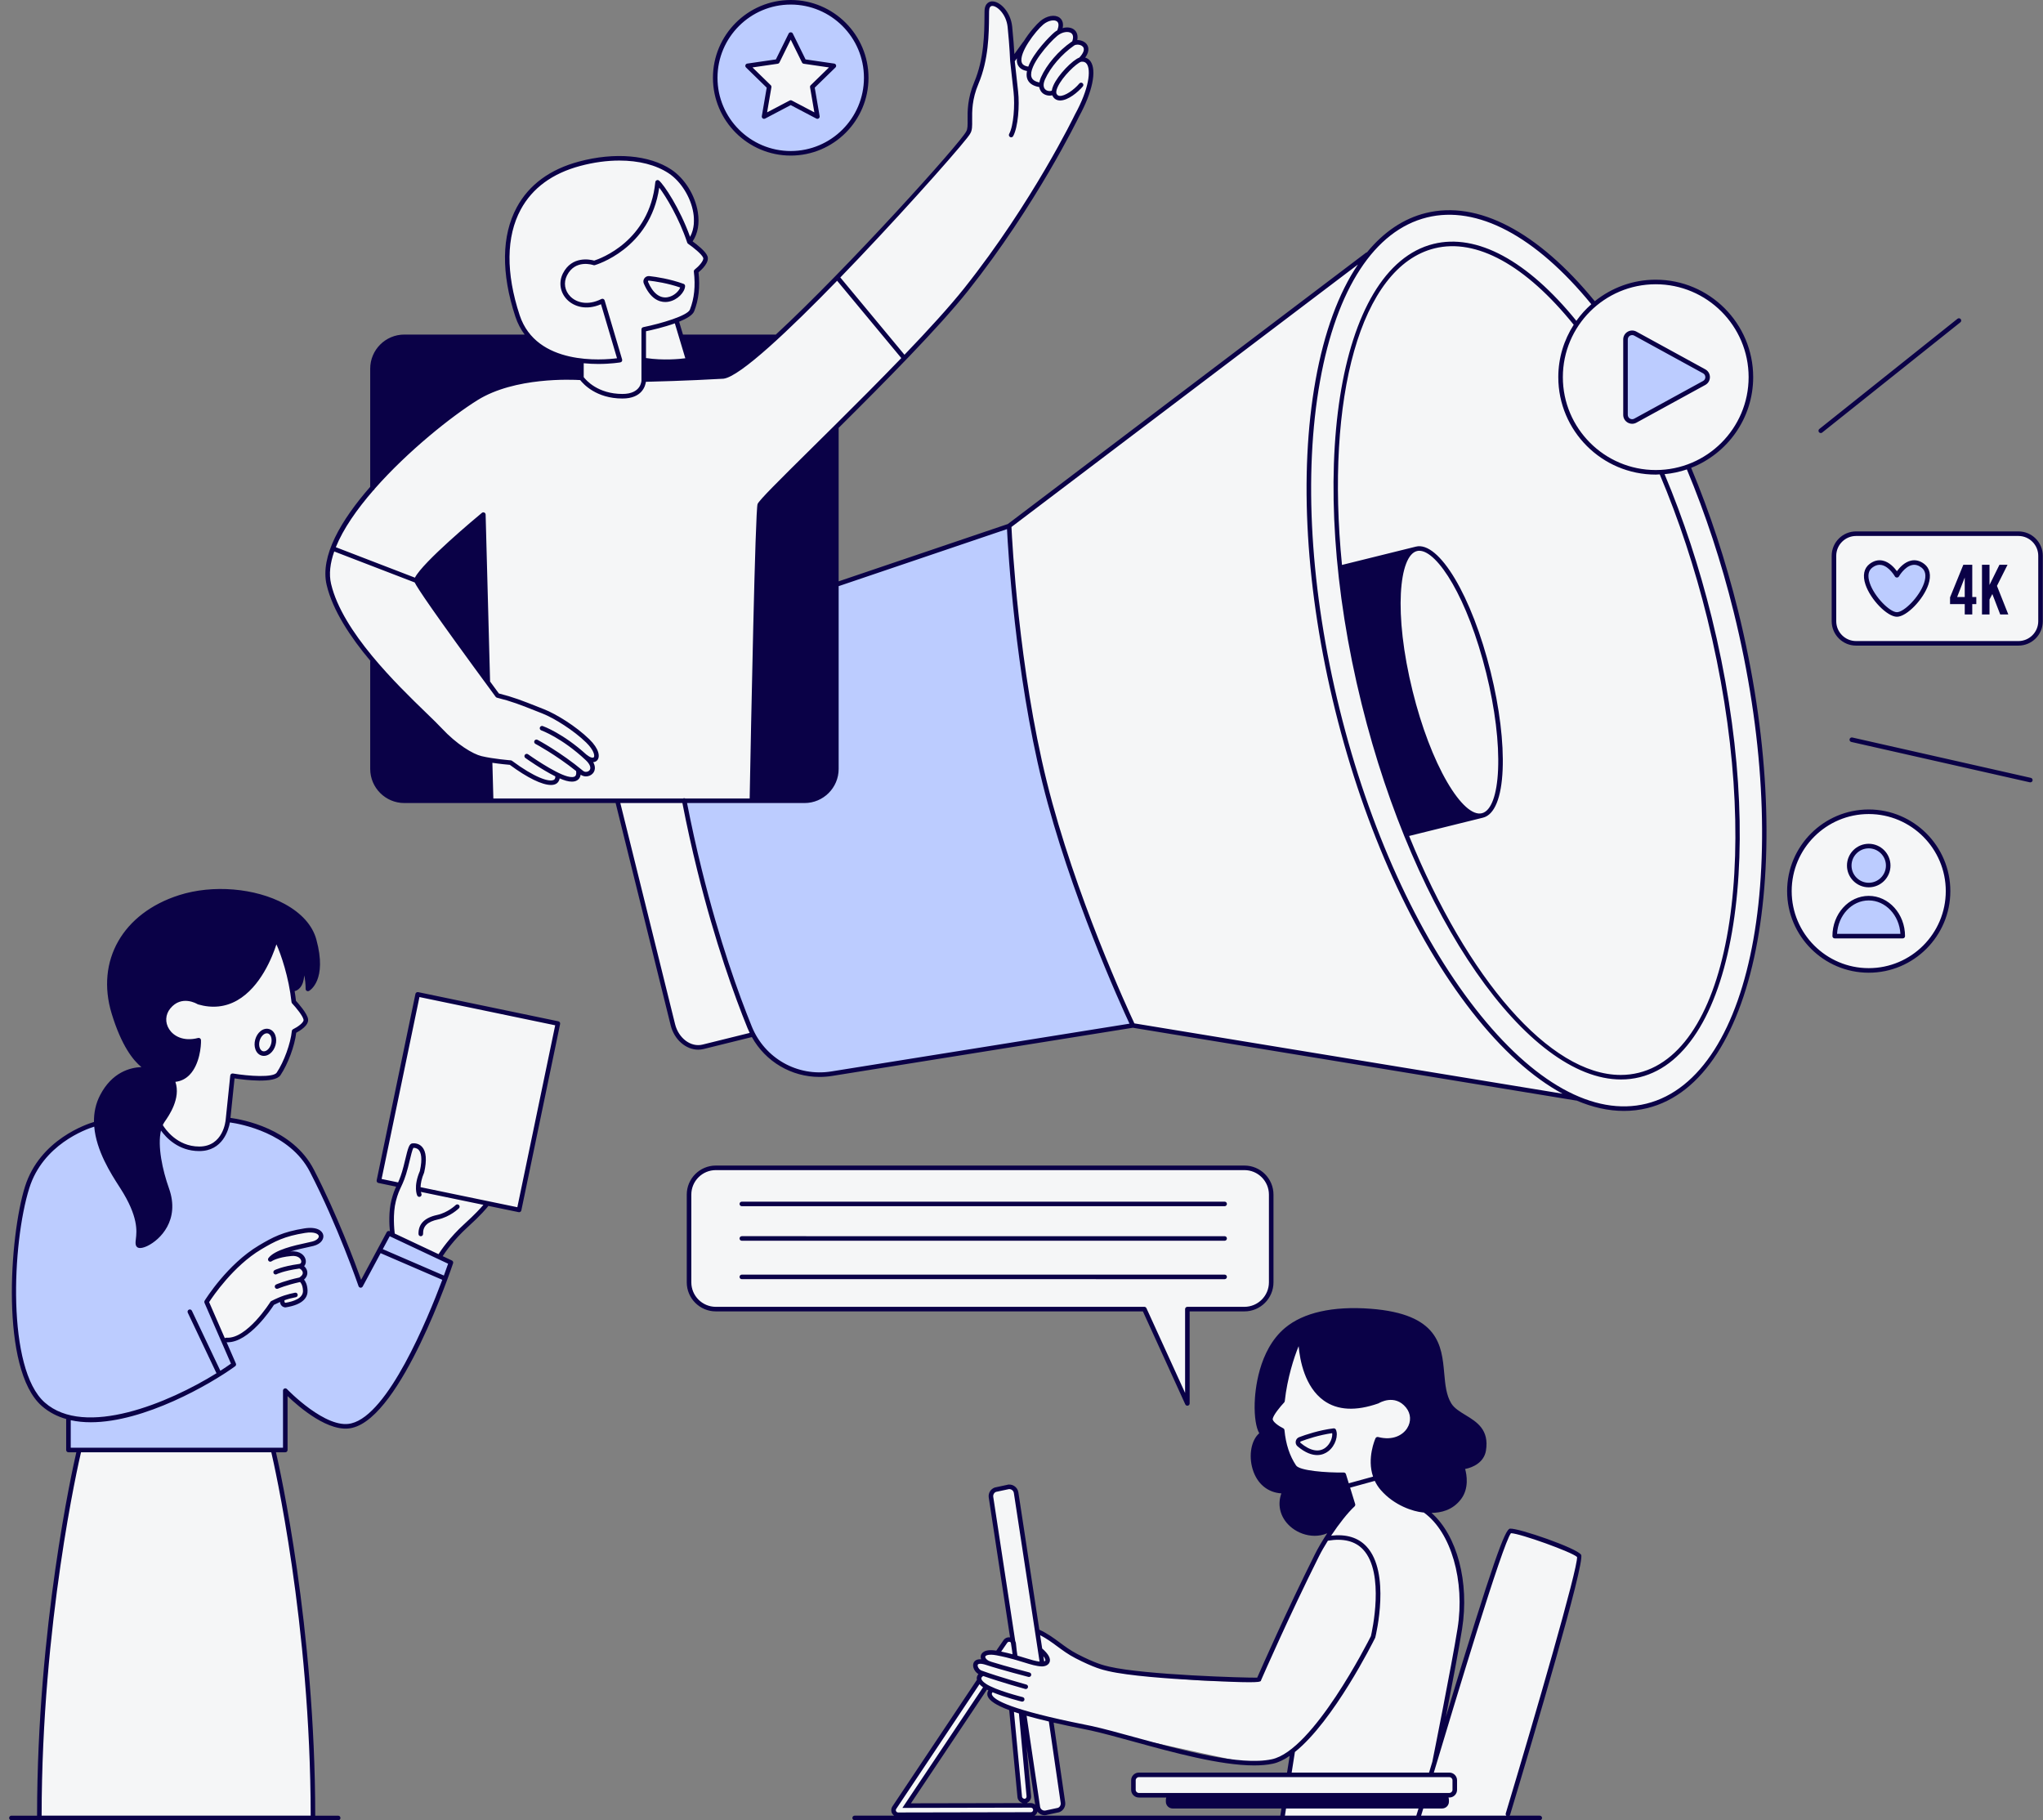
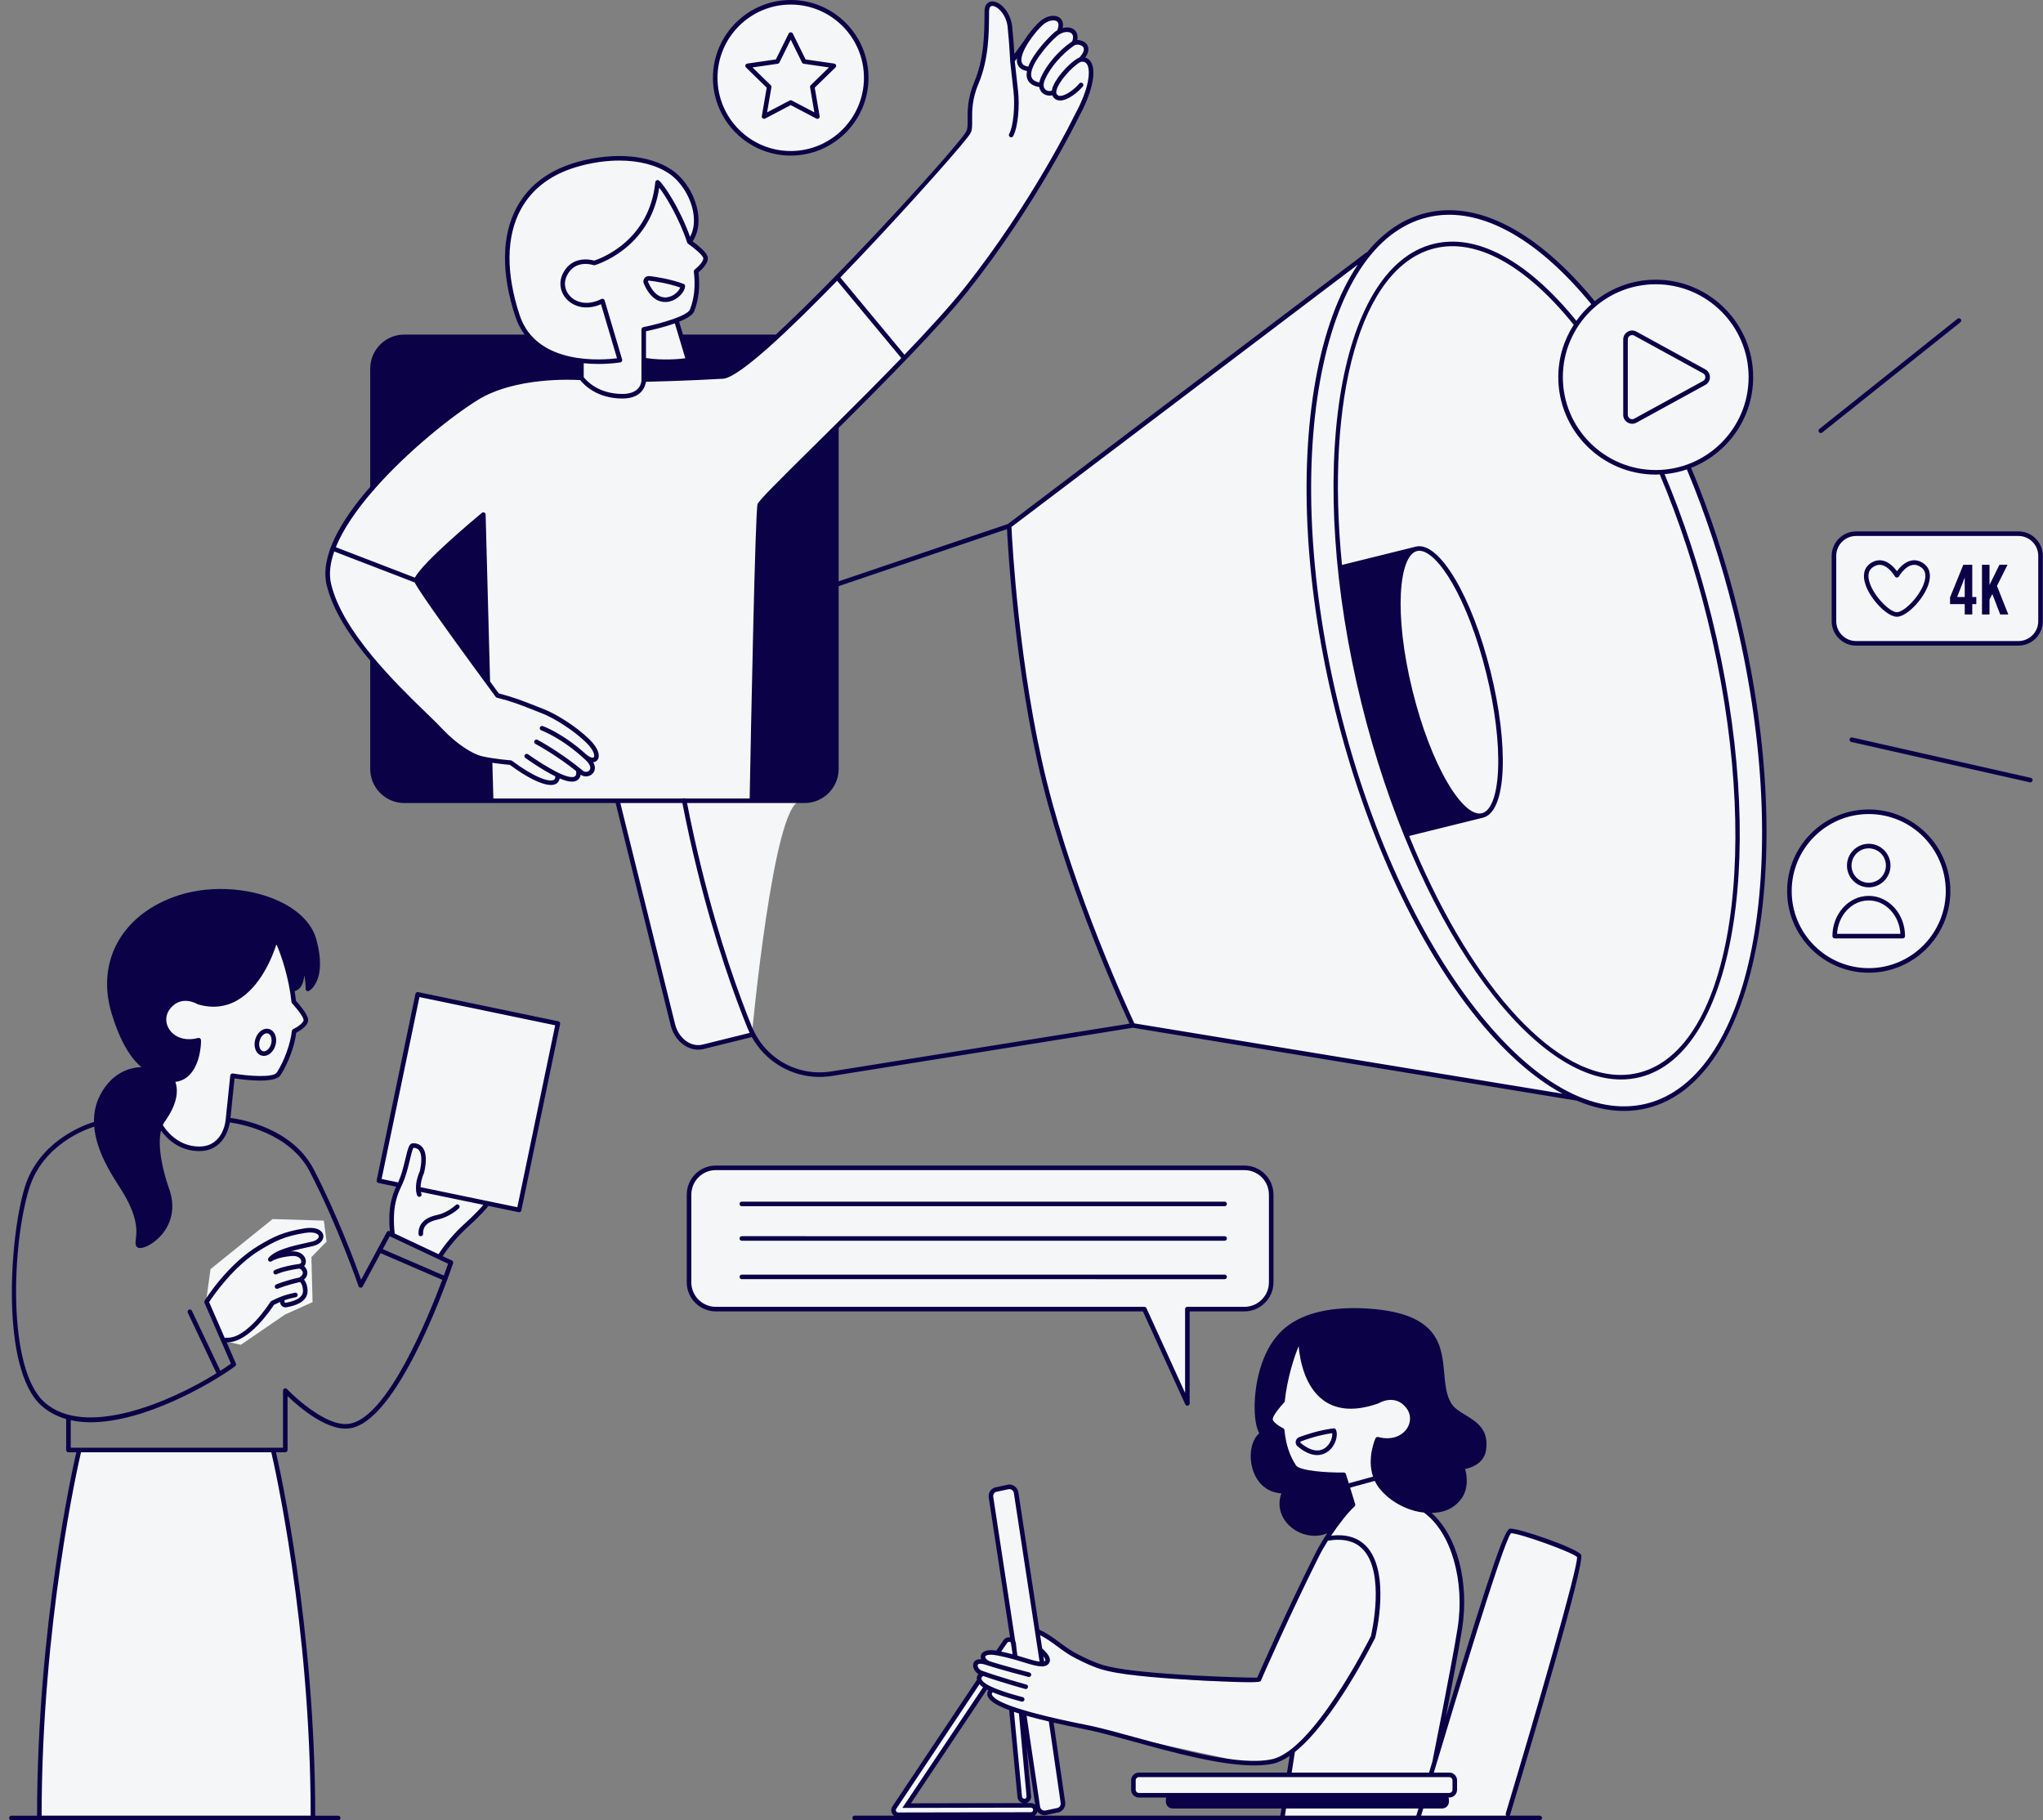
<svg xmlns="http://www.w3.org/2000/svg" fill="#000000" height="399.1" preserveAspectRatio="xMidYMid meet" version="1" viewBox="-2.0 0.0 448.0 399.1" width="448" zoomAndPan="magnify">
  <rect x="-2.0" y="0.0" width="448.0" height="399.1" fill="#808080" stroke="none" />
  <g id="change1_1">
    <path d="M378.647,134.025c13.355,53.928,4.623,102.489-19.502,108.464 c-4.975,1.232-10.216,0.552-15.52-1.769l0.025,0.101l-97.237-15.969c0,0-12.771-26.78-19.352-53.334 c-6.573-26.557-7.774-56.205-7.774-56.205l78.548-59.5l0.047,0.189c3.607-4.528,7.926-7.575,12.901-8.807 c11.69-2.895,24.848,4.74,36.828,19.514l0.023,0.041c3.632-3.066,8.32-4.921,13.445-4.921 c11.525,0,20.868,9.343,20.868,20.868c0,9.03-5.746,16.698-13.773,19.604l0.058,0.101 C372.308,112.102,375.851,122.733,378.647,134.025z M58.032,317.777l-42.553,0.34c0,0-10.213,46.638-8.511,80.341 c31.149,0,59.575,0,59.575,0s0.085-20.085-1.957-39.404C62.543,339.734,58.032,317.777,58.032,317.777z M28.5,270.841c-0.255,1.277-0.553,1.83,0,2.341c0,0,4.872-0.489,6.468-6.298 c1.596-5.809-2.425-8.298-2.489-15.191c-0.064-4.021,1.021-4.979,1.021-4.979s2.106,5.17,7.66,5.17 c4.021,0.064,6.191-2.043,6.894-6.255c0.702-4.213,1.149-9.702,1.149-9.702s6.511,1.468,9.638-0.255 c1.659-1.213,3.638-9.511,3.638-9.511s2.298-0.702,2.681-2.106c0.383-1.404-2.681-4.277-2.681-4.277l-0.511-2.745 c0,0,2.681-0.575,2.553-4.564c0.255,0.096,1.372,3.096,0.958,4.085c0.862,0.096,2.106-1.468,2.202-4.851 c0.096-3.383-0.287-9.968-8.543-13.457c-8.255-3.489-20.425-4.468-29.234,2.425 c-8.809,6.894-8.723,16.17-6.894,21.277c1.83,5.106,4.213,11.191,7.191,12.468c0,0-6.723-0.681-10.255,7.064 s4.426,18.766,5.319,19.66S29.436,264.5,28.5,270.841z M57.777,267.309l-13.617,10.979l-0.936,6.809l3.915,8.936 l3.659,0.851l9.702-6.638l6.043-2.723l-0.255-9.872l3.319-3.404l-0.596-4.596L57.777,267.309z M81.351,258.883 l4.34,0.766c0,0-3.149,6.468-1.702,10.809l10.34,5.064c0,0,3.021-3.915,5.404-6.298 c2.383-2.383,5.319-5.234,5.319-5.234l6.681,1.277l8.511-40.851l-30.383-6.383L81.351,258.883z M151.99,229.777 l10.894-2.979c0,0,4.723-51.064,10.596-51.064c5.872,0,8.106-4.085,8.106-7.915c0-3.83,0-39.575,0-39.575 l-0.149-34.511l10.255-10.596c0,0,11.277-11.489,14.596-15.404c3.319-3.915,10.085-13.064,10.085-13.064 l12.255-18.766c0,0,7.319-13.659,8.128-16.553s0.681-5.532-1.319-6.468c1.958-2.936-0.851-4.043-1.958-3.404 c1.362-2.425-1.319-3.575-2.894-3.277c0.468-2.468-2.128-2.979-4.085-1.234s-4.213,5.106-4.213,5.106l-2.341,2.979 c0,0-0.043-7.617-1.319-9.872c-1.277-2.255-3.234-2.851-3.83-2c-0.596,0.851-0.255,6.383-0.851,10.213 c-0.596,3.83-3.234,9.532-3.234,11.064c0,1.532,0,5.617-0.511,6.553c-6.128,8.085-28.511,31.83-28.511,31.83 l-13.787,13.362l-20.34-0.425l-1.021-3.83l3.149-1.702c1.362-2.553,1.447-7.574,0.681-8.511 c2.043-1.532,2.383-3.319,2.383-3.319s-0.425-0.936-3.319-3.404c3.319-10.298-3.745-18.894-16.851-18.383 c-13.106,0.511-22.298,7.66-23.064,19.234c-0.766,11.575,4.17,20,4.17,20s-22.553,0-27.83,0 s-6.298,5.447-6.298,7.83s0,20.936,0,25.192c-1.532,2.042-10.638,13.532-9.787,19.319 c1.447,9.277,9.745,19.021,9.745,19.021s0,15.83,0,22.723s4.979,7.617,7.66,7.617s46.085,0,46.085,0 s10.128,42.128,11.915,48.425C146.968,230.287,151.99,229.777,151.99,229.777z M258.373,307.734v-20.681h12.511 c3.243,0,5.872-2.629,5.872-5.872v-19.234c0-3.243-2.629-5.872-5.872-5.872H154.968 c-3.243,0-5.872,2.629-5.872,5.872v19.234c0,3.243,2.629,5.872,5.872,5.872h93.974L258.373,307.734z M227.068,171.545c-0.002-0.009-0.004-0.017-0.006-0.026c-0.002-0.01-0.005-0.019-0.007-0.029L227.068,171.545z M440.608,117.024h-35.596c-2.679,0-4.851,2.172-4.851,4.851v14.34c0,2.679,2.172,4.851,4.851,4.851h35.596 c2.679,0,4.851-2.172,4.851-4.851v-14.34C445.459,119.196,443.288,117.024,440.608,117.024z M407.785,177.998 c-9.607,0-17.396,7.788-17.396,17.396c0,9.607,7.788,17.396,17.396,17.396c9.608,0,17.396-7.788,17.396-17.396 C425.181,185.786,417.393,177.998,407.785,177.998z M329.266,335.649c-0.681,0.425-4.766,11.404-4.766,11.404 l-11.149,36.255c0,0,6.638-27.234,4.851-38.213c-1.787-10.979-8.17-13.957-8.17-13.957 c2.051,0.2,5.596,0.404,7.957-2.723c2.133-2.824,0.638-6.723,0.638-6.723s4.171-0.334,4.723-3.681 c1.085-6.574-5.489-6.702-7.532-10.021c-4.042-6.569,3.232-18.959-17.321-20.519 c-8.686-0.659-14.753,1.038-18.392,4.088c-7.521,6.303-7.308,20.898-5.265,22.813 c-3.702,2.298-2.681,12.851,4.894,12.596c-3.149,6.468,5.638,12.234,10.936,7.638l-4.915,8.298 c0,0-9.191,20.745-12,25.34c-12.191,1.659-32.617-2.298-32.617-2.298l-8.106-3.447l-5.362-3.638l-2.106-1.213 c0,0-3.958-26.362-4.532-29.106s-1.596-2.617-1.596-2.617s-0.599,0.179-2.617,0.638 c-2.018,0.459-1.659,1.532-1.659,1.532l2.319,13.383c0,0,2.723,17.447,2.383,18c-1.617,0-2.936,2.936-2.936,2.936 s-1.489-0.255-2.511,0.085c-1.021,0.34-0.979,1.447-0.979,1.447s-1.021-0.085-1.404,0.936 c-0.383,1.021-0.043,1.489,1.489,2.128l-15.341,23.128c-1.277,1.596-3.927,5.762-4.021,6.511 c-0.094,0.749,0.83,1.34,0.83,1.34l28.915-0.192c0,0,0.83-0.128,0.958-1.021 c0.128-0.894-0.83-0.957-0.83-0.957h-26.936l17.207-26.032c0.297,0.213,0.632,0.449,1.048,0.755 c-1.192,2.553,4.255,4.128,4.255,4.128l2,19.064c0,0,0.128,1.234,1.149,1.319c1.021,0.085,0.808-1.447,0.808-1.447 l-0.341-3.319l-0.766-11.149l0.511,0.936c0,0,2.042,13.702,2.298,15.575c0.255,1.872,1.702,2.042,1.702,2.042 s1.702-0.596,3.064-0.936c1.362-0.341,1.106-1.702,1.106-1.702l-2.723-17.957c0,0,36.085,8.085,42.809,9.362 c6.723,1.277,9.957-2.128,9.957-2.128l-0.255,4.936l-30.979-0.085c0,0-1.958-0.596-2.894,0.085 c-1.362,3.83,0.34,4.255,0.34,4.255s2.383,0,6.979,0.511c0.766,3.149,1.702,2.042,1.702,2.042l22.979-0.085 v2.468h49.362l10.979-37.702c0,0,5.021-17.447,4.851-19.66C343.394,339.734,329.862,335.309,329.266,335.649z M171.394,33.614c9.144,0,16.557-7.413,16.557-16.557c0-9.144-7.413-16.557-16.557-16.557 c-9.144,0-16.557,7.413-16.557,16.557C154.837,26.201,162.25,33.614,171.394,33.614z" fill="#f5f6f7" />
  </g>
  <g id="change2_1">
-     <path d="M171.394,33.614c9.144,0,16.557-7.413,16.557-16.557s-7.413-16.557-16.557-16.557 S154.837,7.913,154.837,17.057S162.25,33.614,171.394,33.614z M168.471,13.485l2.923-5.923l2.923,5.923l6.536,0.95 l-4.73,4.61l1.117,6.51l-5.846-3.074l-5.846,3.074l1.117-6.51l-4.73-4.61L168.471,13.485z M407.785,194.065 c2.359,0,4.272-1.913,4.272-4.272c0-2.359-1.913-4.272-4.272-4.272c-2.359,0-4.272,1.913-4.272,4.272 C403.513,192.153,405.426,194.065,407.785,194.065z M407.785,196.942c-4.12,0-7.461,3.727-7.461,8.324h14.921 C415.246,200.669,411.906,196.942,407.785,196.942z M419.644,124.045c-3.169-2.377-5.677,2.112-5.677,2.112 s-2.509-4.489-5.677-2.112c-3.604,2.703,2.905,10.694,5.677,10.694C416.739,134.739,423.247,126.748,419.644,124.045 z M371.7,81.421l-15.096-8.267c-0.97-0.531-2.155,0.171-2.155,1.277v16.533c0,1.106,1.185,1.808,2.155,1.277 l6.647-3.64l8.449-4.627C372.708,83.422,372.708,81.974,371.7,81.421z M219.224,115.564l-37.702,12.553 c0,0,0,38.17,0,41.362c0,3.192-3.575,6.128-7.021,6.128c-3.447,0-26.553,0-26.553,0s5.745,30.638,14.681,50.17 c2.042,6.383,9.83,10.213,16.468,9.83l67.149-10.596c0,0-13.021-28.596-19.66-55.149 C219.947,143.309,219.224,115.564,219.224,115.564z M77.096,281.564c0,0-1.532-3.383-4.851-12.255 c-3.319-8.872-7.468-16.532-11.745-19.34c-4.277-2.808-12.383-4.532-12.383-4.532s-0.383,6.511-6.447,6.447 c-6.064-0.064-8.404-5.17-8.404-5.17c-2.808,6.553,2.979,15.149,1.617,20.17 c-1.362,5.021-6.043,6.809-6.638,6.128c0.596-2.979-0.692-8.979-4.17-14.043 c-2.894-4.213-5.447-9.362-5.106-12.511c-3.234,1.362-9.532,3.659-12.681,9.106 c-5.277,9.872-6.128,28.34-3.745,41.787c2.383,13.447,10.723,13.532,10.723,13.532v7.149h47.234l0.064-12.915 c0,0,7.34,5.809,11.553,7.468c4.213,1.66,7.787-1.596,13.66-10.532c5.872-8.936,10.723-25.213,10.723-25.213 l-13.532-6.447L77.096,281.564z M65.766,272.787c0,0-5.202,1.213-5.809,2.106c4.436-0.67,5.234,1.564,3.989,2.617 c2.33,1.053,0.192,2.968,0.192,2.968s0.415,0.479,0.67,2.138c0.16,2.521-2.968,3.67-4.053,3.542 c-1.085-0.128-0.958-1.404-0.958-1.404s-0.702,0.319-2.234,1.149c-1.915,2.745-4.404,4.979-6.319,6.702 c-1.915,1.723-4.021,1.34-4.021,1.34l-4.021-8.681c0,0,2.659-3.958,6.702-7.915 c4.043-3.958,11.17-6.606,12.543-6.989c1.372-0.383,5.681-1.341,5.968,0.479S65.766,272.787,65.766,272.787z" fill="#bcccff" />
-   </g>
+     </g>
  <g id="change3_1">
    <path d="M368.846,102.583c7.949-3.116,13.601-10.845,13.601-19.885c0-11.782-9.586-21.368-21.368-21.368 c-5.056,0-9.701,1.774-13.364,4.721C335.202,50.759,322.054,43.889,310.663,46.711c-4.896,1.212-9.232,4.143-12.9,8.615 c-0.081,0.012-0.16,0.036-0.23,0.09l-78.531,59.487l-37.098,12.569V93.82c10.159-10.084,22.016-22.061,28.349-30.03 c14.973-18.842,24.215-37.929,24.353-38.214c2.942-5.357,3.936-10.116,2.531-12.127 c-0.292-0.42-0.696-0.684-1.161-0.818c1.155-1.604,0.594-2.625,0.257-3.022 c-0.462-0.544-1.247-0.835-1.998-0.824c0.271-1.399-0.411-2.091-0.761-2.342c-0.633-0.451-1.532-0.531-2.441-0.294 c0.283-1.386-0.361-2.05-0.693-2.286c-1.035-0.74-2.803-0.427-4.203,0.742 c-0.814,0.679-2.444,2.486-3.657,4.457c-0.03,0.026-0.064,0.048-0.088,0.082l-1.953,2.707 c-0.074-1.3-0.217-3.407-0.484-6.016c-0.328-3.209-2.654-5.581-4.426-5.533c-0.376,0.016-1.605,0.219-1.636,2.156 l-0.012,1.119c-0.031,3.705-0.077,9.304-2.246,14.432c-1.508,3.566-1.476,6.438-1.456,8.338 c0.012,1.079,0.021,1.932-0.286,2.444c-1.121,2.385-26.131,30.125-41.791,44.595 c-0.037-0.009-0.073-0.023-0.113-0.023h-20.224l-0.845-2.818c1.632-0.663,2.966-1.441,3.299-2.289 c0.992-2.525,1.306-5.321,0.958-8.539c0.724-0.604,2.465-2.233,1.952-3.559c-0.417-1.08-2.359-2.58-3.248-3.225 c1.153-1.722,1.547-3.935,1.14-6.438c-0.606-3.721-2.896-7.383-5.836-9.329c-4.82-3.189-12.377-3.84-20.217-1.745 c-6.38,1.706-10.975,5.087-13.655,10.048c-3.334,6.171-3.44,14.454-0.307,23.953 c0.503,1.526,1.207,2.819,2.038,3.939H86.66c-4.123,0-7.479,3.355-7.479,7.479v25.909 c-6.396,7.307-11.044,15.217-9.55,21.525c1.326,5.599,5.231,11.441,9.585,16.65 c-0.02,0.054-0.035,0.11-0.035,0.171v23.511c0,4.123,3.355,7.479,7.479,7.479h46.339l12.066,48.726 c0.786,3.173,3.353,5.356,6.044,5.356c0.395,0,0.792-0.047,1.187-0.144l10.578-2.619 c3.023,5.417,8.683,8.74,14.844,8.74c0.907,0,1.825-0.071,2.746-0.219l65.952-10.565l97.155,15.954 c0.027,0.005,0.055,0.007,0.082,0.007c0.016,0,0.03-0.007,0.045-0.008c3.542,1.51,7.029,2.287,10.407,2.286 c1.752-0.001,3.476-0.207,5.162-0.625c24.354-6.031,33.267-54.96,19.867-109.07 C376.424,122.966,372.962,112.433,368.846,102.583z M361.079,62.33c11.231,0,20.368,9.137,20.368,20.368 s-9.137,20.368-20.368,20.368s-20.368-9.137-20.368-20.368S349.848,62.33,361.079,62.33z M323.156,179.304 c0.006-0.001,0.01-0.006,0.015-0.007c0.009-0.002,0.019-0.001,0.029-0.004c2.519-0.624,4.048-4.361,4.307-10.523 c0.25-5.967-0.683-13.578-2.627-21.431c-4.127-16.663-11.336-28.734-16.396-27.478 c-0.01,0.003-0.02,0.007-0.03,0.01c-0.004,0.001-0.009-0.001-0.013,0.001l-16.163,4.003 c-3.64-36.548,3.984-65.379,20.304-69.42c9.154-2.268,19.982,3.686,30.511,16.754 c-2.13,3.322-3.381,7.259-3.381,11.489c0,11.782,9.586,21.368,21.368,21.368c0.296,0,0.585-0.033,0.878-0.044 c4.166,9.86,7.671,20.475,10.415,31.557c12.342,49.839,5.602,94.542-15.025,99.651 c-1.298,0.321-2.617,0.478-3.959,0.478c-15.53-0.003-33.655-21.086-46.392-52.402L323.156,179.304z M308.723,120.832c0.166-0.041,0.335-0.061,0.512-0.061c3.975,0,10.596,10.344,14.674,26.809 c1.922,7.763,2.845,15.273,2.599,21.148c-0.235,5.597-1.528,9.094-3.548,9.594 c-2.021,0.503-4.795-1.988-7.615-6.83c-2.959-5.081-5.648-12.154-7.57-19.917 C303.517,134.381,304.828,121.797,308.723,120.832z M233.551,9.975c0.181-0.126,0.447-0.19,0.731-0.19 c0.439,0,0.919,0.154,1.19,0.472c0.434,0.511,0.15,1.368-0.779,2.36c-1.498,0.559-4.649,3.746-5.705,6.129 c-0.184,0.414-0.299,0.793-0.345,1.137c-0.389,0.153-0.957,0.112-1.36-0.215 c-0.535-0.436-0.575-1.247-0.113-2.284C228.343,14.755,230.847,11.847,233.551,9.975z M232.893,7.258 c0.595,0.425,0.421,1.279,0.232,1.818c-0.047,0.027-0.099,0.046-0.144,0.077c-2.887,1.998-5.464,4.997-6.725,7.825 c-0.182,0.408-0.278,0.764-0.337,1.095c-0.978-0.195-1.562-0.588-1.74-1.219c-0.674-2.389,3.835-7.465,5.663-8.991 C230.953,6.935,232.291,6.827,232.893,7.258z M226.778,5.373c1.127-0.94,2.424-1.094,2.981-0.696 c0.571,0.408,0.323,1.339,0.125,1.857c-0.013,0.034-0.012,0.068-0.017,0.102c-0.23,0.135-0.455,0.283-0.666,0.459 c-0.861,0.719-4.544,4.361-5.716,7.51c-1.179-0.169-1.374-0.737-1.436-0.933 C221.394,11.602,225.1,6.774,226.778,5.373z M186.42,56.519c11.557-12.164,23.94-26.17,24.362-27.277 c0.421-0.686,0.411-1.618,0.397-2.907c-0.021-1.926-0.05-4.564,1.377-7.938c2.246-5.311,2.293-11.029,2.325-14.813 l0.012-1.11c0.012-0.76,0.241-1.154,0.679-1.173c0.997-0.054,3.091,1.729,3.388,4.636 c0.449,4.396,0.548,7.353,0.549,7.382c0,0.014,0.012,0.024,0.013,0.037l-0.011,0.001 c0,0,0.406,3.709,0.747,6.773c0.326,2.936,0.011,7.451-0.963,9.237c-0.132,0.242-0.043,0.546,0.2,0.678 c0.076,0.042,0.158,0.061,0.239,0.061c0.177,0,0.349-0.094,0.44-0.261c1.079-1.978,1.429-6.678,1.079-9.826 c-0.295-2.656-0.639-5.793-0.726-6.582l0.465-0.645c-0.039,0.423-0.01,0.821,0.104,1.181 c0.195,0.617,0.731,1.359,2.11,1.599c-0.107,0.552-0.123,1.078,0.011,1.551c0.298,1.059,1.204,1.718,2.679,1.969 c0.122,0.716,0.51,1.15,0.754,1.349c0.577,0.47,1.392,0.628,2.093,0.456c0.016,0.037,0.032,0.074,0.05,0.11 c0.297,0.587,0.791,0.937,1.43,1.01c0.085,0.01,0.172,0.015,0.26,0.015c1.736,0,3.94-1.852,4.971-3.084 c0.177-0.212,0.149-0.527-0.062-0.704c-0.212-0.178-0.528-0.149-0.704,0.062c-1.187,1.417-3.216,2.834-4.35,2.718 c-0.305-0.035-0.505-0.18-0.651-0.468c-0.035-0.069-0.056-0.151-0.065-0.247c0.021-0.079,0.023-0.162,0.004-0.243 c0.027-0.254,0.12-0.565,0.275-0.916c1.044-2.355,4.174-5.297,5.172-5.606c0.558-0.076,0.965,0.077,1.244,0.476 c0.943,1.351,0.533,5.397-2.597,11.091c-0.002,0.004-0.002,0.009-0.004,0.013c-0.002,0.004-0.006,0.007-0.009,0.011 c-0.091,0.19-9.296,19.229-24.237,38.031c-3.24,4.077-7.944,9.22-13.129,14.623L182.273,60.843 C183.684,59.386,185.074,57.935,186.42,56.519z M148.281,78.559c-1.32,0.174-4.814,0.514-8.62-0.044v-5.88 c1.187-0.249,3.918-0.868,6.323-1.732L148.281,78.559z M152.196,56.519c0.221,0.57-0.935,1.869-1.855,2.587 c-0.138,0.107-0.209,0.279-0.189,0.453c0.377,3.166,0.095,5.891-0.864,8.33c-0.521,1.326-6.248,3.039-10.149,3.833 c-0.008,0.002-0.014,0.007-0.022,0.009c-0.255,0.023-0.457,0.23-0.457,0.491v11.211 c-0.002,0.121-0.082,2.95-4.169,2.95c-5.404,0-7.997-3.035-8.492-3.688v-3.044 c1.129,0.11,2.211,0.157,3.188,0.157c2.802,0,4.786-0.336,4.847-0.347c0.14-0.025,0.263-0.108,0.337-0.23 s0.095-0.268,0.054-0.405l-3.839-12.959c-0.042-0.142-0.145-0.258-0.281-0.317s-0.291-0.055-0.424,0.013 c-3.068,1.549-5.519,0.738-6.792-0.537c-1.27-1.273-1.558-3.051-0.751-4.639c1.818-3.58,5.632-2.306,5.793-2.249 c0.094,0.033,0.199,0.037,0.297,0.01c0.124-0.034,12.171-3.508,14.131-17.004 c1.446,1.885,4.34,6.65,6.143,12.063c0.037,0.109,0.107,0.198,0.196,0.257 C150.015,54.23,151.892,55.733,152.196,56.519z M111.954,69.109c-3.045-9.231-2.963-17.241,0.237-23.164 c2.544-4.71,6.93-7.925,13.034-9.558c2.958-0.791,5.868-1.181,8.591-1.181c4.24,0,8.023,0.946,10.816,2.793 c2.676,1.772,4.847,5.25,5.401,8.655c0.239,1.468,0.276,3.488-0.712,5.275 c-2.265-6.298-5.739-11.451-6.803-12.332c-0.142-0.119-0.339-0.147-0.509-0.077 c-0.171,0.07-0.289,0.229-0.308,0.413c-1.292,12.941-12.083,16.786-13.406,17.209 c-0.866-0.242-4.866-1.11-6.848,2.791c-0.994,1.956-0.627,4.232,0.935,5.798c1.441,1.445,4.113,2.411,7.411,0.977 l3.509,11.847C130.259,78.953,115.626,80.24,111.954,69.109z M94.824,159.649c-0.768-0.827-1.909-1.931-3.354-3.33 c-6.424-6.215-18.38-17.782-20.866-28.275c-0.512-2.162-0.203-4.576,0.689-7.119l17.641,6.791 c0.639,1.268,3.694,5.962,17.76,25.08c0.069,0.094,0.169,0.161,0.282,0.189c3.276,0.819,4.943,1.48,8.972,3.075 l1.012,0.4c2.536,1.002,6.811,3.653,9.576,6.354c1.724,1.685,1.94,2.942,1.672,3.241 c-0.151,0.172-0.723,0.119-1.515-0.53c-0.024-0.02-0.053-0.027-0.079-0.042c-5.168-4.686-9.405-6.212-9.589-6.276 c-0.26-0.092-0.545,0.046-0.637,0.306c-0.091,0.26,0.046,0.546,0.306,0.637c0.044,0.016,4.524,1.628,9.763,6.542 c0.934,0.875,1.238,1.731,0.795,2.232c-0.303,0.342-0.946,0.469-1.387,0.102c-4.901-4.09-9.944-6.776-9.994-6.802 c-0.245-0.13-0.547-0.036-0.676,0.208c-0.129,0.244-0.036,0.547,0.208,0.676c0.046,0.025,4.412,2.349,8.935,5.963 c-0,0.035-0.006,0.07,0.001,0.106c0.002,0.007,0.133,0.684-0.203,1.003c-0.276,0.261-0.879,0.283-1.701,0.063 c-2.944-0.79-8.589-4.809-8.646-4.85c-0.224-0.16-0.536-0.109-0.697,0.116 c-0.161,0.225-0.109,0.537,0.116,0.697c0.184,0.132,3.591,2.554,6.568,4.031c0.014,0.521-0.185,0.689-0.338,0.769 c-1.034,0.541-4.271-0.544-9.163-4.186c-0.076-0.057-0.166-0.09-0.26-0.098 c-0.038-0.003-3.829-0.301-6.418-0.923C101.7,165.346,98.147,163.227,94.824,159.649z M106.186,175.085 l-0.213-7.821c1.728,0.26,3.333,0.404,3.82,0.445c3.85,2.85,7.08,4.414,9.021,4.414 c0.427,0,0.791-0.076,1.087-0.23c0.34-0.178,0.713-0.542,0.827-1.211c0.516,0.224,1.008,0.409,1.448,0.527 c0.458,0.123,0.871,0.184,1.237,0.184c0.6,0,1.074-0.165,1.417-0.494c0.316-0.303,0.449-0.685,0.501-1.031 c0.344,0.248,0.754,0.377,1.166,0.377c0.56,0,1.118-0.224,1.502-0.657c0.486-0.549,0.673-1.426,0.083-2.464 c0.377-0.031,0.675-0.185,0.869-0.401c0.7-0.782,0.44-2.515-1.718-4.623c-2.963-2.894-7.316-5.545-9.907-6.569 l-1.011-0.4c-3.883-1.538-5.693-2.255-8.922-3.071c-0.618-0.84-1.263-1.719-1.926-2.624l-0.977-36.608 c-0.005-0.191-0.119-0.363-0.293-0.442c-0.173-0.08-0.378-0.053-0.525,0.07 c-1.383,1.146-12.922,10.771-14.684,14.21l-17.348-6.678c1.615-4.015,4.623-8.318,8.239-12.475 c0.135-0.058,0.232-0.176,0.274-0.318c7.27-8.272,16.871-15.913,22.569-19.461 c8.17-5.087,20.713-4.505,22.514-4.393c0.657,0.849,3.512,4.043,9.256,4.043c4.308,0,5.023-2.769,5.143-3.665 c1.352-0.031,8.994-0.216,17.006-0.679c3.643-0.405,14.739-10.987,24.932-21.475l14.07,16.95 c-4.747,4.928-9.843,10.032-14.574,14.727c-0.01,0.009-0.019,0.018-0.029,0.028 c-1.693,1.68-3.344,3.313-4.906,4.858c-7.604,7.521-11.592,11.487-12.002,12.376 c-0.51,1.105-1.452,49.195-1.741,64.582h-14.121c-0.098-0.052-0.21-0.079-0.326-0.058 c-0.052,0.01-0.096,0.034-0.14,0.058H106.186z M152.055,229.052c-2.547,0.631-5.252-1.379-6.02-4.481 l-12.007-48.486h13.612c0.946,4.882,2.045,9.869,3.275,14.836c3.891,15.712,8.139,27.46,11.018,34.549 c0.142,0.349,0.299,0.687,0.46,1.022L152.055,229.052z M180.305,234.936c-7.437,1.193-14.606-2.856-17.444-9.843 c-2.867-7.058-7.098-18.757-10.974-34.412c-1.21-4.887-2.292-9.791-3.226-14.596h25.765 c4.123,0,7.479-3.355,7.479-7.479v-40.079l36.916-12.507c0.228,4.558,1.788,31.485,7.748,55.586 c0.001,0.001,0.001,0.002,0.001,0.003c0.003,0.015,0.007,0.03,0.011,0.044c0.001,0.003,0.002,0.008,0.003,0.011 c5.984,24.136,17.197,48.719,19.097,52.799L180.305,234.936z M246.754,224.402 c-1.271-2.707-13.035-28.105-19.204-52.989c-6.164-24.895-7.612-52.87-7.752-55.859l75.975-57.551 c-4.223,6.242-7.391,14.796-9.289,25.355c-3.696,20.554-2.165,46.274,4.311,72.423s17.125,49.612,29.984,66.066 c6.543,8.372,13.269,14.409,19.855,17.973L246.754,224.402z M359.025,242.003 c-11.469,2.839-24.768-4.539-37.457-20.773c-12.775-16.345-23.359-39.675-29.802-65.69 c-6.442-26.016-7.969-51.588-4.297-72.006c3.647-20.28,11.969-33.013,23.434-35.852 c11.004-2.725,23.793,4.037,36.051,19.025c-1.226,1.085-2.328,2.302-3.28,3.639 c-10.727-13.219-21.839-19.216-31.335-16.861c-21.162,5.241-28.23,50.487-15.755,100.862 c11.68,47.162,36.408,82.356,56.881,82.353c1.395,0,2.772-0.164,4.122-0.498 c21.163-5.241,28.23-50.488,15.755-100.862c-2.726-11.008-6.202-21.555-10.326-31.37 c1.696-0.153,3.331-0.512,4.89-1.04c4.104,9.814,7.555,20.313,10.255,31.217 C391.429,187.719,382.844,236.105,359.025,242.003z M147.903,62.243c-2.994-1.086-5.993-1.534-7.515-1.704h-0.001 c-0.416-0.043-0.814,0.128-1.065,0.464c-0.255,0.342-0.308,0.78-0.142,1.171c1.415,3.354,3.348,4.046,4.701,4.046 c0.263,0,0.503-0.026,0.714-0.064c2.009-0.359,3.577-2.103,3.636-3.421 C148.242,62.518,148.108,62.318,147.903,62.243z M144.419,65.173c-1.73,0.311-3.265-0.893-4.318-3.387 c-0.038-0.088,0.003-0.159,0.023-0.185c0.024-0.032,0.066-0.069,0.132-0.069c0.007,0,0.014,0.001,0.021,0.002 c1.409,0.157,4.121,0.559,6.881,1.507C146.87,63.848,145.788,64.928,144.419,65.173z M171.394,34.114 c9.405,0,17.057-7.651,17.057-17.057S180.799,0,171.394,0s-17.057,7.652-17.057,17.057 S161.988,34.114,171.394,34.114z M171.394,1c8.854,0,16.057,7.203,16.057,16.057c0,8.854-7.203,16.057-16.057,16.057 c-8.854,0-16.057-7.203-16.057-16.057C155.337,8.203,162.54,1,171.394,1z M166.127,19.22l-1.072,6.251 c-0.032,0.188,0.045,0.377,0.199,0.489c0.155,0.113,0.359,0.127,0.527,0.038l5.613-2.951l5.614,2.951 c0.073,0.039,0.153,0.058,0.233,0.058c0.103,0,0.207-0.032,0.294-0.096c0.154-0.112,0.231-0.301,0.199-0.489 l-1.072-6.251l4.542-4.427c0.136-0.133,0.185-0.332,0.127-0.512c-0.059-0.181-0.215-0.313-0.404-0.34l-6.276-0.912 l-2.807-5.687c-0.168-0.342-0.729-0.342-0.896,0l-2.807,5.687l-6.276,0.912c-0.189,0.027-0.345,0.159-0.404,0.34 c-0.059,0.181-0.01,0.379,0.127,0.512L166.127,19.22z M168.542,13.98c0.163-0.023,0.304-0.126,0.377-0.273 l2.475-5.014l2.475,5.014c0.073,0.147,0.213,0.25,0.377,0.273l5.534,0.804l-4.004,3.903 c-0.118,0.115-0.171,0.28-0.144,0.442l0.945,5.511l-4.95-2.602c-0.073-0.039-0.153-0.058-0.233-0.058 s-0.16,0.019-0.233,0.058l-4.949,2.602l0.945-5.511c0.028-0.162-0.026-0.328-0.144-0.442l-4.004-3.903 L168.542,13.98z M257.918,307.941c0.083,0.182,0.262,0.293,0.455,0.293c0.035,0,0.071-0.004,0.106-0.012 c0.23-0.05,0.394-0.253,0.394-0.488v-20.181h12.011c3.514,0,6.372-2.858,6.372-6.372v-19.234 c0-3.514-2.858-6.372-6.372-6.372h-115.915c-3.514,0-6.373,2.858-6.373,6.372v19.234 c0,3.514,2.859,6.372,6.373,6.372h93.652L257.918,307.941z M149.596,281.181v-19.234 c0-2.962,2.41-5.372,5.373-5.372h115.915c2.962,0,5.372,2.41,5.372,5.372v19.234c0,2.962-2.41,5.372-5.372,5.372 h-12.511c-0.276,0-0.5,0.224-0.5,0.5v18.379l-8.476-18.586c-0.082-0.179-0.259-0.293-0.455-0.293h-93.974 C152.006,286.553,149.596,284.143,149.596,281.181z M160.67,264.49H266.543c0.276,0,0.5-0.224,0.5-0.5 s-0.224-0.5-0.5-0.5H160.67c-0.276,0-0.5,0.224-0.5,0.5S160.394,264.49,160.67,264.49z M160.67,272.064H266.543 c0.276,0,0.5-0.224,0.5-0.5s-0.224-0.5-0.5-0.5H160.67c-0.276,0-0.5,0.224-0.5,0.5S160.394,272.064,160.67,272.064z M267.043,279.99c0-0.276-0.224-0.5-0.5-0.5H160.67c-0.276,0-0.5,0.224-0.5,0.5s0.224,0.5,0.5,0.5H266.543 C266.819,280.49,267.043,280.266,267.043,279.99z M290.425,313.201c-3.193,0.403-6.099,1.386-7.547,1.935 c-0.001,0-0.001,0-0.001,0c-0.394,0.15-0.67,0.488-0.741,0.905c-0.071,0.423,0.082,0.84,0.41,1.114 c1.72,1.44,3.155,1.903,4.289,1.903c1.087,0,1.898-0.425,2.416-0.82c1.64-1.249,2.245-3.538,1.69-4.75 C290.852,313.291,290.645,313.169,290.425,313.201z M288.646,317.444c-1.417,1.078-3.356,0.707-5.456-1.055 c-0.077-0.064-0.072-0.148-0.066-0.182c0.008-0.046,0.033-0.107,0.11-0.136c1.342-0.51,3.972-1.401,6.894-1.821 C290.243,315.11,289.769,316.588,288.646,317.444z M440.608,116.523h-35.596c-2.951,0-5.351,2.4-5.351,5.351 v14.341c0,2.951,2.4,5.351,5.351,5.351h35.596c2.951,0,5.351-2.4,5.351-5.351v-14.341 C445.959,118.924,443.559,116.523,440.608,116.523z M444.959,136.215c0,2.399-1.952,4.351-4.351,4.351h-35.596 c-2.399,0-4.351-1.952-4.351-4.351v-14.341c0-2.399,1.952-4.351,4.351-4.351h35.596 c2.399,0,4.351,1.952,4.351,4.351V136.215z M419.943,123.645c-0.916-0.687-1.876-0.932-2.854-0.723 c-1.446,0.306-2.55,1.541-3.123,2.326c-0.573-0.785-1.677-2.02-3.123-2.326c-0.979-0.208-1.938,0.036-2.854,0.723 c-1.254,0.94-1.583,2.542-0.927,4.511c1.103,3.31,4.781,7.083,6.904,7.083s5.801-3.773,6.904-7.083 C421.527,126.188,421.198,124.585,419.943,123.645z M419.922,127.84c-1.009,3.028-4.411,6.399-5.956,6.399 s-4.946-3.371-5.956-6.399c-0.524-1.572-0.33-2.715,0.578-3.396c0.531-0.398,1.052-0.594,1.583-0.594 c0.153,0,0.307,0.016,0.462,0.049c1.671,0.352,2.885,2.481,2.897,2.502c0.177,0.315,0.695,0.315,0.872,0 c0.012-0.021,1.226-2.15,2.897-2.502c0.692-0.146,1.36,0.032,2.044,0.545 C420.252,125.126,420.446,126.268,419.922,127.84z M430.488,123.844h-1.961l-2.91,7.144v1.478h3.222v2.272h1.649 v-2.272h0.887v-1.556h-0.887V123.844z M428.838,130.911h-1.666l1.666-4.28V130.911z M438.222,123.844h-1.774 l-2.179,4.42v-4.42h-1.65v10.895h1.65v-3.284l0.622-1.198l1.728,4.482h1.774l-2.49-6.272L438.222,123.844z M407.785,194.565c2.631,0,4.772-2.141,4.772-4.772s-2.141-4.772-4.772-4.772s-4.772,2.141-4.772,4.772 S405.154,194.565,407.785,194.565z M407.785,186.022c2.08,0,3.772,1.692,3.772,3.772s-1.692,3.772-3.772,3.772 s-3.772-1.692-3.772-3.772S405.705,186.022,407.785,186.022z M407.785,196.442c-4.39,0-7.961,3.958-7.961,8.824 c0,0.276,0.224,0.5,0.5,0.5h14.921c0.276,0,0.5-0.224,0.5-0.5C415.746,200.4,412.175,196.442,407.785,196.442z M400.838,204.766c0.23-4.082,3.258-7.324,6.947-7.324c3.688,0,6.716,3.242,6.946,7.324H400.838z M407.785,177.498 c-9.868,0-17.896,8.028-17.896,17.896s8.028,17.896,17.896,17.896s17.896-8.028,17.896-17.896 S417.653,177.498,407.785,177.498z M407.785,212.29c-9.316,0-16.896-7.58-16.896-16.896s7.58-16.896,16.896-16.896 s16.896,7.58,16.896,16.896S417.102,212.29,407.785,212.29z M354.908,92.647c0.31,0.184,0.653,0.276,0.996,0.276 c0.322,0,0.644-0.081,0.94-0.243l15.096-8.267c0.636-0.348,1.017-0.99,1.017-1.715 c0-0.726-0.38-1.367-1.017-1.715l-15.096-8.267c-0.612-0.335-1.337-0.324-1.936,0.033 c-0.601,0.355-0.959,0.984-0.959,1.682v16.534C353.949,91.663,354.307,92.291,354.908,92.647z M354.949,74.431 c0-0.341,0.175-0.648,0.468-0.822c0.152-0.09,0.319-0.135,0.487-0.135c0.157,0,0.315,0.04,0.46,0.119 l15.096,8.267c0.311,0.17,0.497,0.484,0.497,0.838s-0.186,0.667-0.497,0.838l-8.449,4.627l-6.647,3.64 c-0.299,0.165-0.652,0.159-0.946-0.016c-0.293-0.174-0.469-0.481-0.469-0.822V74.431z M397.267,94.957 c0.109,0,0.219-0.036,0.311-0.109l30.298-24.17c0.216-0.172,0.251-0.487,0.079-0.703 c-0.171-0.215-0.486-0.251-0.703-0.079l-30.298,24.17c-0.216,0.172-0.251,0.487-0.079,0.703 C396.974,94.893,397.12,94.957,397.267,94.957z M443.334,170.565l-39.149-8.851 c-0.272-0.061-0.538,0.108-0.598,0.377c-0.06,0.27,0.108,0.537,0.377,0.598l39.149,8.851 c0.037,0.008,0.074,0.012,0.111,0.012c0.229,0,0.435-0.158,0.487-0.39 C443.772,170.894,443.603,170.626,443.334,170.565z M90.272,271.074c0.004,0,0.008,0,0.013,0 c0.276-0.007,0.494-0.236,0.487-0.513c-0.044-1.697,0.97-2.676,3.286-3.172c2.633-0.564,4.502-2.37,4.58-2.446 c0.197-0.193,0.201-0.509,0.008-0.706c-0.192-0.197-0.508-0.201-0.707-0.009 c-0.018,0.017-1.748,1.683-4.091,2.183c-2.761,0.592-4.132,1.997-4.076,4.176 C89.779,270.858,90.001,271.074,90.272,271.074z M120.439,223.945l-30.746-6.397 c-0.13-0.025-0.265-0.002-0.376,0.072c-0.111,0.072-0.189,0.186-0.216,0.316l-8.503,40.87 c-0.027,0.13-0.001,0.265,0.072,0.376c0.073,0.11,0.186,0.189,0.316,0.215l3.883,0.807 c-0.338,0.735-0.666,1.524-1.021,2.899c-0.653,2.527-0.488,5.477-0.351,6.885l-0.042-0.02 c-0.242-0.113-0.527-0.019-0.653,0.216l-5.612,10.444c-1.212-3.389-5.224-14.229-10.374-24.186 c-4.669-9.026-15.755-10.982-18.279-11.316l0.897-8.665c2.286,0.353,8.821,1.181,10.076-0.703 c1.652-2.478,3.107-6.421,3.449-9.304c0.819-0.429,2.812-1.623,2.597-2.998c-0.197-1.256-2.117-3.413-2.654-3.996 c-0.081-0.722-0.181-1.436-0.295-2.136c0.229-0.044,0.747-0.205,1.219-0.772c0.515-0.62,0.812-1.516,0.889-2.677 c0.193,0.855,0.304,1.95,0.305,2.967c0,0.177,0.093,0.34,0.245,0.43c0.152,0.09,0.34,0.093,0.495,0.009 c0.168-0.091,4.064-2.335,1.605-11.294c-0.845-3.08-3.253-5.771-6.962-7.784 c-6.453-3.501-15.744-4.272-23.118-1.922c-12.378,3.947-18.324,14.389-14.795,25.983 c2.153,7.072,4.736,10.275,6.521,11.717c-2.498,0.1-6.435,1.136-9.039,6.119 c-1.013,1.937-1.392,3.94-1.363,5.917c-1.379,0.402-11.865,3.778-15.139,14.208 c-3.364,10.715-5.462,39.982,3.678,48.057c1.575,1.391,3.403,2.314,5.393,2.879 c-0.015,0.048-0.03,0.096-0.03,0.149v6.639c0,0.276,0.224,0.5,0.5,0.5h1.728 c-0.872,3.772-8.578,38.323-8.609,79.681H0.5c-0.276,0-0.5,0.224-0.5,0.5s0.224,0.5,0.5,0.5h71.66 c0.276,0,0.5-0.224,0.5-0.5s-0.224-0.5-0.5-0.5h-5.033c-0.031-41.358-7.737-75.909-8.609-79.681h2.042 c0.276,0,0.5-0.224,0.5-0.5v-11.818c2.392,2.298,9.202,8.257,14.239,6.943c10.741-2.589,21.602-34.707,22.059-36.073 c0.081-0.24-0.032-0.503-0.261-0.61l-2.02-0.951c0.574-0.884,2.458-3.622,5.426-6.314 c2.947-2.673,4.21-4.198,4.599-4.704l6.631,1.373c0.034,0.008,0.068,0.011,0.102,0.011 c0.232,0,0.44-0.162,0.489-0.398l8.503-40.869C120.883,224.265,120.71,224,120.439,223.945z M34.101,245.979 c0.915-1.304,3.59-5.115,2.361-8.76c1.211-0.136,2.259-0.654,3.123-1.548c2.21-2.286,2.545-6.362,2.488-7.609 c-0.007-0.151-0.082-0.29-0.203-0.38c-0.122-0.09-0.277-0.121-0.422-0.082c-3.233,0.842-5.4-0.436-6.346-1.911 c-0.944-1.471-0.851-3.218,0.242-4.56c2.466-3.026,5.826-1.03,5.968-0.943c0.038,0.023,0.08,0.042,0.122,0.054 c3.098,0.895,5.99,0.594,8.595-0.895c5.118-2.927,7.713-9.572,8.586-12.273c0.995,2.153,2.722,7.217,3.311,12.66 c0.012,0.108,0.059,0.21,0.133,0.289c0.902,0.959,2.382,2.78,2.508,3.588c0.092,0.584-1.273,1.577-2.294,2.069 c-0.158,0.076-0.264,0.229-0.281,0.402c-0.259,2.715-1.715,6.722-3.315,9.121 c-0.748,1.121-6.066,0.784-9.604,0.186c-0.134-0.022-0.276,0.012-0.386,0.095c-0.11,0.084-0.18,0.21-0.195,0.347 l-1.004,9.694c-0.019,0.24-0.534,5.881-5.799,5.881c-4.916,0-7.535-3.952-7.99-4.708 C33.819,246.44,33.948,246.197,34.101,245.979z M66.126,398.127H7.129c0.031-42.232,8.09-77.357,8.635-79.681h41.726 C58.036,320.771,66.095,355.895,66.126,398.127z M75.055,312.102c-5.519,1.435-14.048-7.432-14.134-7.521 c-0.142-0.149-0.359-0.196-0.548-0.119c-0.19,0.075-0.315,0.26-0.315,0.464v12.521H13.511v-6.032 c1.4,0.307,2.873,0.449,4.393,0.449c11.687,0,26.148-8.276,31.657-12.278c0.19-0.138,0.258-0.389,0.165-0.604 l-2.029-4.659c0.07,0.003,0.14,0.007,0.211,0.007c4.691-0.001,9.482-7.156,10.162-8.21 c0.484-0.247,0.921-0.45,1.331-0.626c0.025,0.219,0.089,0.474,0.255,0.699c0.195,0.265,0.483,0.431,0.833,0.481 c0.024,0.003,0.047,0.005,0.071,0.005c0.025,0,0.051-0.002,0.077-0.006c4.083-0.633,4.868-2.376,4.807-3.727 c-0.058-1.282-0.471-1.998-0.77-2.359c0.747-0.682,0.774-1.393,0.697-1.799c-0.088-0.468-0.35-0.864-0.674-1.153 c0.275-0.314,0.417-0.74,0.363-1.217c-0.128-1.128-1.27-2.189-3.2-2.012c-0.082,0.007-0.147,0.019-0.227,0.027 c1.357-0.406,2.77-0.713,3.793-0.934c0.544-0.118,1.003-0.218,1.327-0.303c1.716-0.447,2.309-1.557,2.132-2.397 c-0.196-0.938-1.398-1.876-4.139-1.444c-4.703,0.747-6.912,1.913-9.991,3.746 c-6.88,4.097-11.682,11.784-11.883,12.109c-0.008,0.013-0.008,0.027-0.015,0.04 c-0.016,0.032-0.027,0.063-0.036,0.097c-0.008,0.03-0.014,0.059-0.017,0.089c-0.002,0.032-0,0.063,0.004,0.095 c0.004,0.034,0.01,0.066,0.021,0.098c0.005,0.014,0.003,0.029,0.009,0.043l5.808,13.337 c-0.705,0.503-1.488,1.03-2.324,1.567l-6.243-13.165c-0.118-0.25-0.415-0.355-0.666-0.238 c-0.249,0.119-0.356,0.417-0.237,0.666l6.295,13.276c-10.41,6.478-28.838,14.207-37.661,6.412 c-8.347-7.373-7.186-34.903-3.386-47.008c2.99-9.524,12.329-12.883,14.238-13.478 c0.45,5.303,3.652,10.293,5.483,13.139l0.254,0.395c3.977,6.206,3.595,9.405,3.391,11.123 c-0.081,0.677-0.139,1.165,0.117,1.574c0.177,0.283,0.475,0.387,0.816,0.387c0.542,0,1.194-0.262,1.635-0.475 c2.711-1.31,7.181-5.631,4.699-12.6c-1.431-4.013-2.556-9.286-1.76-12.686 c1.092,1.522,3.813,4.503,8.395,4.503c5.18,0,6.444-4.722,6.721-6.283c2.362,0.333,13.127,2.294,17.516,10.779 c6.136,11.862,10.649,24.992,10.694,25.124c0.065,0.188,0.234,0.32,0.432,0.336 c0.192,0.014,0.387-0.087,0.481-0.262l3.927-7.309l13.523,5.842C91.673,289.456,83.112,310.16,75.055,312.102z M56.786,276.263c0.005,0.022,0.015,0.042,0.022,0.064c0.014,0.041,0.03,0.08,0.055,0.116 c0.004,0.005,0.004,0.012,0.008,0.017c0.01,0.014,0.025,0.021,0.036,0.033c0.021,0.024,0.037,0.051,0.063,0.071 c0.01,0.007,0.022,0.009,0.032,0.015c0.021,0.014,0.044,0.022,0.067,0.032c0.037,0.017,0.073,0.033,0.112,0.04 c0.023,0.004,0.045,0.002,0.069,0.003c0.04,0.002,0.079,0.003,0.118-0.005c0.026-0.005,0.049-0.017,0.074-0.026 c0.035-0.013,0.069-0.026,0.101-0.047c0.008-0.005,0.017-0.006,0.025-0.011c0.012-0.009,1.24-0.883,4.377-1.16 c1.44-0.122,2.059,0.606,2.119,1.129c0.019,0.164,0.011,0.553-0.458,0.618c-0.017,0.002-0.03,0.005-0.048,0.008 c-0,0-0.001,0-0.001,0c-3.777,0.534-5.287,1.323-5.35,1.357 c-0.243,0.129-0.334,0.431-0.205,0.674c0.089,0.17,0.263,0.266,0.442,0.266c0.079,0,0.158-0.019,0.232-0.058 c0.014-0.007,1.44-0.735,4.963-1.239c0.269,0.072,0.665,0.398,0.745,0.818c0.094,0.497-0.336,0.893-0.742,1.148 c-3.095,0.665-5.006,1.491-5.087,1.526c-0.253,0.11-0.369,0.404-0.259,0.657c0.082,0.189,0.266,0.301,0.459,0.301 c0.066,0,0.134-0.014,0.199-0.042c0.019-0.008,1.888-0.81,4.843-1.451c0.077,0.065,0.581,0.54,0.642,1.877 c0.076,1.679-2.04,2.384-3.87,2.679c-0.228-0.079-0.201-0.407-0.186-0.509c0.003-0.018-0.003-0.035-0.002-0.053 c0.898-0.318,1.677-0.5,2.506-0.672c0.271-0.056,0.444-0.32,0.388-0.591c-0.057-0.271-0.323-0.451-0.591-0.388 c-1.559,0.323-2.931,0.663-5.198,1.834c-0.08,0.041-0.146,0.102-0.194,0.179c-0.051,0.082-5.172,8.208-9.647,7.849 c-0.133-0.009-0.251,0.034-0.344,0.107l-3.443-7.907c0.804-1.239,5.332-7.943,11.404-11.558 c2.976-1.772,5.109-2.899,9.636-3.617c2.033-0.322,2.91,0.218,3.003,0.661c0.083,0.395-0.382,0.958-1.406,1.226 c-0.315,0.081-0.759,0.178-1.287,0.292c-2.609,0.565-6.975,1.513-8.342,3.34c-0.006,0.009-0.007,0.019-0.013,0.028 c-0.018,0.028-0.029,0.058-0.042,0.088c-0.012,0.031-0.026,0.06-0.032,0.092c-0.005,0.027-0.004,0.054-0.004,0.082 C56.78,276.191,56.779,276.227,56.786,276.263z M96.265,277.102c-0.17,0.491-0.488,1.393-0.93,2.59 l-13.397-5.787l1.521-2.831L96.265,277.102z M99.831,268.383c-3.217,2.916-5.16,5.821-5.669,6.624l-9.602-4.52 c-0.101-0.82-0.468-4.324,0.257-7.135c0.393-1.522,0.753-2.289,1.134-3.102c0.435-0.928,0.927-1.978,1.514-4.254 c0.119-0.458,0.235-0.944,0.35-1.425c0.239-1.004,0.594-2.49,0.834-2.876c0.277-0.011,0.781,0.03,1.161,0.449 c0.475,0.523,0.9,1.767,0.258,4.632c-1.48,3.451-0.607,5.312-0.569,5.39c0.12,0.246,0.415,0.348,0.662,0.23 c0.248-0.117,0.353-0.415,0.239-0.663c-0.002-0.004-0.055-0.139-0.104-0.38l13.705,2.838 C103.418,264.883,102.166,266.264,99.831,268.383z M111.447,264.712l-21.223-4.395 c0.022-0.769,0.196-1.836,0.791-3.233c0.615-2.706,0.458-4.594-0.465-5.611c-0.779-0.857-1.843-0.798-2.148-0.759 c-0.661,0.086-0.922,0.956-1.559,3.625c-0.113,0.475-0.228,0.955-0.345,1.407c-0.456,1.763-0.837,2.728-1.197,3.525 l-3.621-0.752l8.299-39.891l29.767,6.193L111.447,264.712z M55.376,231.463c0.164,0.046,0.331,0.068,0.498,0.068 c0.471,0,0.947-0.18,1.379-0.526c0.538-0.432,0.949-1.081,1.159-1.83c0.21-0.748,0.196-1.518-0.039-2.166 c-0.256-0.706-0.741-1.191-1.365-1.366c-0.624-0.176-1.29-0.012-1.877,0.458c-0.538,0.432-0.949,1.081-1.159,1.83 c-0.21,0.748-0.196,1.518,0.039,2.166C54.267,230.803,54.752,231.289,55.376,231.463z M54.935,228.201 c0.152-0.541,0.451-1.022,0.822-1.319c0.155-0.125,0.435-0.306,0.757-0.306c0.073,0,0.148,0.009,0.224,0.03 c0.411,0.115,0.612,0.516,0.695,0.744c0.162,0.447,0.168,1.014,0.016,1.556c-0.152,0.541-0.451,1.022-0.822,1.319 c-0.19,0.153-0.572,0.392-0.981,0.275c-0.411-0.115-0.612-0.516-0.695-0.744 C54.789,229.309,54.783,228.743,54.935,228.201z M344.718,340.927c-0.845-1.435-13.743-5.904-15.604-5.733 c-1.06,0.096-3.566,6.638-14.069,41.308c1.287-6.599,2.855-14.826,3.565-19.285 c1.644-10.317-1.097-20.527-6.697-25.481c1.967-0.021,4.585-0.517,6.475-3.02c1.786-2.365,1.242-5.354,0.895-6.609 c1.66-0.31,4.131-1.411,4.561-4.016c0.762-4.614-2.029-6.314-4.491-7.812c-1.265-0.769-2.458-1.496-3.108-2.551 c-1.116-1.815-1.326-4.137-1.547-6.595c-0.551-6.104-1.175-13.023-16.162-14.161 c-8.237-0.618-14.723,0.828-18.751,4.204c-5.884,4.931-6.58,13.906-6.653,16.539 c-0.081,2.928,0.306,5.378,1.005,6.556c-1.74,1.494-2.381,4.815-1.448,7.894c0.962,3.17,3.285,5.104,6.295,5.293 c-1.006,2.772-0.113,5.697,2.39,7.618c1.304,1.001,3.073,1.687,4.918,1.685c0.914,0,1.845-0.175,2.749-0.557 c-1.032,1.561-1.983,3.168-2.712,4.625c-6.283,12.565-11.779,25.065-12.64,27.034 c-2.698,0.048-24.589-0.594-32.417-2.404c-1.258-0.291-2.982-0.69-6.998-2.757 c-1.498-0.772-2.724-1.679-3.909-2.557c-1.334-0.987-2.721-2.002-4.458-2.799l-4.593-30.113 c-0.089-0.591-0.434-1.107-0.944-1.418c-0.511-0.31-1.129-0.378-1.637-0.2l-2.578,0.552 c-0.921,0.315-1.483,1.241-1.337,2.203l4.672,30.66c-0.562-0.074-1.131,0.159-1.446,0.631l-1.573,2.284 c-2.8-0.465-3.304,0.703-3.39,1.081c-0.061,0.269-0.025,0.542,0.076,0.805c-1.154-0.07-1.558,0.477-1.698,0.881 c-0.274,0.789,0.265,1.884,1.099,2.374c-0.183,0.212-0.342,0.49-0.37,0.847c-0.01,0.131,0.017,0.263,0.045,0.394 l-18.534,27.765c-0.309,0.462-0.337,1.053-0.075,1.541c0.108,0.203,0.266,0.364,0.444,0.494h-8.654 c-0.276,0-0.5,0.224-0.5,0.5s0.224,0.5,0.5,0.5h150.234c0.276,0,0.5-0.224,0.5-0.5s-0.224-0.5-0.5-0.5h-6.646 c0.061-0.058,0.12-0.12,0.146-0.206C334.144,381.319,345.661,342.53,344.718,340.927z M310.249,331.661 c0.016,0.015,0.025,0.034,0.043,0.047c5.907,4.28,8.99,14.942,7.332,25.352 c-1.299,8.157-5.486,29.005-5.528,29.215c-0.001,0.003,0.001,0.005,0,0.008c-0.167,0.556-0.329,1.093-0.499,1.661 l-0.222,0.738h-30.13l0.708-4.516c8.504-6.801,17.161-24.146,17.593-25.019c0.016-0.032,0.029-0.066,0.037-0.102 c0.142-0.577,3.42-14.214-1.939-19.953c-1.824-1.954-4.43-2.737-7.744-2.361 c1.719-2.592,3.669-5.067,5.133-6.415c0.021-0.019,0.031-0.044,0.048-0.066c0.021-0.027,0.044-0.052,0.059-0.082 c0.015-0.031,0.021-0.063,0.029-0.096c0.008-0.03,0.019-0.058,0.021-0.088c0.003-0.038-0.005-0.076-0.011-0.114 c-0.004-0.023,0-0.046-0.007-0.069l-1.109-3.595l5.412-1.488c0.322,0.679,0.738,1.347,1.289,1.984 c3.013,3.481,7.215,4.74,9.223,4.936C310.065,331.644,310.157,331.652,310.249,331.661z M315.819,389.681 c0.381,0,0.691,0.31,0.691,0.691v2.085c0,0.381-0.31,0.691-0.691,0.691h-68.085c-0.381,0-0.691-0.31-0.691-0.691 v-2.085c0-0.381,0.31-0.691,0.691-0.691H315.819z M282.208,321.334c-1.417-2.125-2.248-4.661-2.544-7.753 c-0.017-0.174-0.123-0.326-0.281-0.402c-1.02-0.492-2.386-1.485-2.294-2.069c0.127-0.809,1.606-2.63,2.508-3.588 c0.075-0.079,0.122-0.181,0.133-0.289c0.54-4.981,2.031-9.644,3.043-12.05c0.271,3.04,1.338,8.931,5.51,11.922 c3.004,2.154,7.031,2.365,11.966,0.627c0.033-0.012,0.065-0.027,0.095-0.045c0.142-0.087,3.503-2.082,5.969,0.942 c1.093,1.342,1.186,3.09,0.242,4.561c-0.946,1.475-3.108,2.754-6.347,1.911c-0.237-0.059-0.48,0.057-0.581,0.278 c-0.098,0.215-1.918,4.354-0.537,8.404l-5.326,1.465l-0.621-2.014c-0.065-0.21-0.258-0.352-0.477-0.352 c-0.002,0-0.004,0-0.006,0C288.772,322.94,282.976,322.485,282.208,321.334z M215.806,328.22 c-0.073-0.483,0.21-0.948,0.615-1.091l2.578-0.552c0.285-0.097,0.596-0.061,0.852,0.093 c0.257,0.156,0.43,0.416,0.475,0.713l5.639,36.965c-0.888-0.105-1.848-0.392-3.105-0.782 c-0.531-0.165-1.112-0.344-1.747-0.528l-0.156-1.021l-0.177-1.675c-0.019-0.179-0.077-0.345-0.154-0.501 L215.806,328.22z M218.872,360.223c0.116-0.174,0.33-0.259,0.536-0.208c0.102,0.025,0.19,0.081,0.256,0.156 l0.301,1.972l0.063,0.594c-0.746-0.198-1.567-0.397-2.484-0.587L218.872,360.223z M212.406,365.041 c0.085-0.247,0.702-0.34,1.853,0.04c3.17,1.046,9.193,2.606,9.253,2.621c0.266,0.067,0.54-0.092,0.609-0.359 s-0.091-0.54-0.359-0.609c-0.055-0.014-5.135-1.33-8.39-2.346c-0.022-0.009-0.039-0.025-0.062-0.031 c-0.865-0.229-1.319-0.81-1.252-1.11c0.062-0.275,0.779-0.596,2.438-0.285c1.535,0.289,2.817,0.61,3.925,0.921 c0.07,0.041,0.148,0.062,0.233,0.065c0.702,0.201,1.332,0.396,1.909,0.575c1.514,0.469,2.709,0.84,3.879,0.877 c0.023,0.001,0.047,0.001,0.071,0.001c0.648,0,1.389-0.278,1.64-0.915c0.314-0.795-0.212-1.777-1.609-3.005 c-0.002-0.002-0.004-0.002-0.006-0.004l-0.446-2.922c1.359,0.698,2.499,1.523,3.68,2.396 c1.217,0.901,2.476,1.833,4.046,2.642c4.127,2.125,5.92,2.54,7.23,2.843c4.46,1.031,13.146,1.657,19.648,2.002 c5.957,0.315,9.332,0.432,11.252,0.432c0.935,0,1.526-0.027,1.901-0.073c0.018,0.007,0.035,0.013,0.053,0.018 l0.008-0.025c0.564-0.076,0.594-0.198,0.626-0.325c0.005-0.021,0.009-0.041,0.011-0.06 c0.617-1.415,6.233-14.235,12.677-27.124c0.54-1.08,1.219-2.261,1.965-3.446c3.382-0.568,5.983,0.081,7.722,1.942 c4.833,5.175,1.931,18.048,1.712,18.98c-0.631,1.26-12.685,25.076-21.716,27.002 c-7.022,1.501-19.794-2.01-30.056-4.828c-3.482-0.957-6.772-1.86-9.412-2.447c-0.284-0.062-0.79-0.164-1.465-0.299 c-16.151-3.225-20.037-5.371-20.453-6.603c-0.043-0.126-0.051-0.288,0.128-0.517 c2.655,1.112,6.194,1.998,6.386,2.045c0.041,0.01,0.081,0.015,0.121,0.015c0.224,0,0.428-0.152,0.485-0.38 c0.066-0.268-0.097-0.539-0.365-0.606c-0.06-0.015-5.976-1.491-8.095-2.941 c-0.927-0.634-1.004-1.037-0.994-1.181c0.017-0.245,0.306-0.448,0.423-0.51c3.944,1.383,9.136,2.822,9.191,2.837 c0.044,0.013,0.089,0.019,0.134,0.019c0.219,0,0.42-0.145,0.481-0.367c0.074-0.266-0.083-0.541-0.349-0.614 c-0.059-0.017-5.888-1.633-9.849-3.075C212.693,366.112,212.285,365.387,212.406,365.041z M226.794,363.16 c0.512,0.639,0.444,0.919,0.429,0.958c-0.032,0.08-0.131,0.147-0.253,0.198L226.794,363.16z M224.105,393.794 l-1.003-10.875l1.893,12.79c-0.259-0.21-0.584-0.341-0.942-0.341l-0.814,0.002l-0.002-0.061 c0.208-0.095,0.393-0.237,0.54-0.421C224.03,394.578,224.145,394.186,224.105,393.794z M214.573,371.898 c0.343,1.016,1.88,2.031,4.732,3.094l1.815,19.11c0.062,0.589,0.532,1.09,1.127,1.268l0,0.003l-24.49,0.048 l16.665-24.929c0.101,0.053,0.203,0.106,0.31,0.158C214.443,371.137,214.468,371.587,214.573,371.898z M222.115,394.002l-1.77-18.639c0.345,0.117,0.711,0.236,1.089,0.354l1.677,18.174 c0.014,0.133-0.025,0.264-0.109,0.367c-0.078,0.097-0.188,0.159-0.311,0.179 C222.417,394.425,222.137,394.213,222.115,394.002z M223.122,376.225c1.429,0.408,3.063,0.826,4.874,1.254 l2.594,17.847c0.073,0.483-0.21,0.948-0.615,1.091l-2.576,0.551c-0.285,0.098-0.595,0.062-0.852-0.093 c-0.257-0.156-0.43-0.416-0.474-0.713L223.122,376.225z M224.056,397.369l-29.109,0.058 c-0.185,0-0.353-0.102-0.441-0.265s-0.078-0.359,0.025-0.514l18.255-27.346c0.208,0.227,0.456,0.453,0.776,0.677 l-17.679,26.446l28.171-0.056c0.275,0,0.499,0.224,0.5,0.499S224.332,397.369,224.056,397.369z M278.751,398.127 h-53.886c0.311-0.2,0.539-0.512,0.636-0.878c0.147,0.186,0.319,0.354,0.527,0.481 c0.326,0.198,0.695,0.298,1.051,0.298c0.203,0,0.401-0.032,0.586-0.097l2.576-0.552 c0.921-0.315,1.483-1.241,1.338-2.2l-2.537-17.454c2.02,0.464,4.256,0.942,6.736,1.437 c0.665,0.133,1.165,0.232,1.444,0.295c2.616,0.581,5.894,1.481,9.363,2.435c8.624,2.369,19.002,5.22,26.428,5.22 c1.501,0,2.881-0.117,4.103-0.377c1.2-0.256,2.439-0.857,3.689-1.712l-0.574,3.66h-32.496 c-0.933,0-1.691,0.759-1.691,1.691v2.085c0,0.933,0.759,1.691,1.691,1.691h6.017 c-0.059,0.161-0.096,0.332-0.096,0.513v0.4c0,0.822,0.669,1.491,1.492,1.491h23.85L278.751,398.127z M308.575,398.127h-28.812l0.246-1.574h29.053C308.803,397.415,308.656,397.88,308.575,398.127z M328.323,398.127 h-18.698c0.12-0.369,0.274-0.879,0.481-1.574h4.13c0.823,0,1.492-0.669,1.492-1.491v-0.4 c0-0.181-0.037-0.352-0.096-0.513h0.188c0.933,0,1.691-0.759,1.691-1.691v-2.085c0-0.933-0.759-1.691-1.691-1.691 h-3.402l0.135-0.451c4.492-14.955,14.94-49.746,16.777-52.043c2.016,0.049,13.404,4.143,14.498,5.222 c0.183,2.508-9.216,34.884-15.637,56.224C328.136,397.815,328.196,398.002,328.323,398.127z" fill="#0a0147" />
  </g>
</svg>